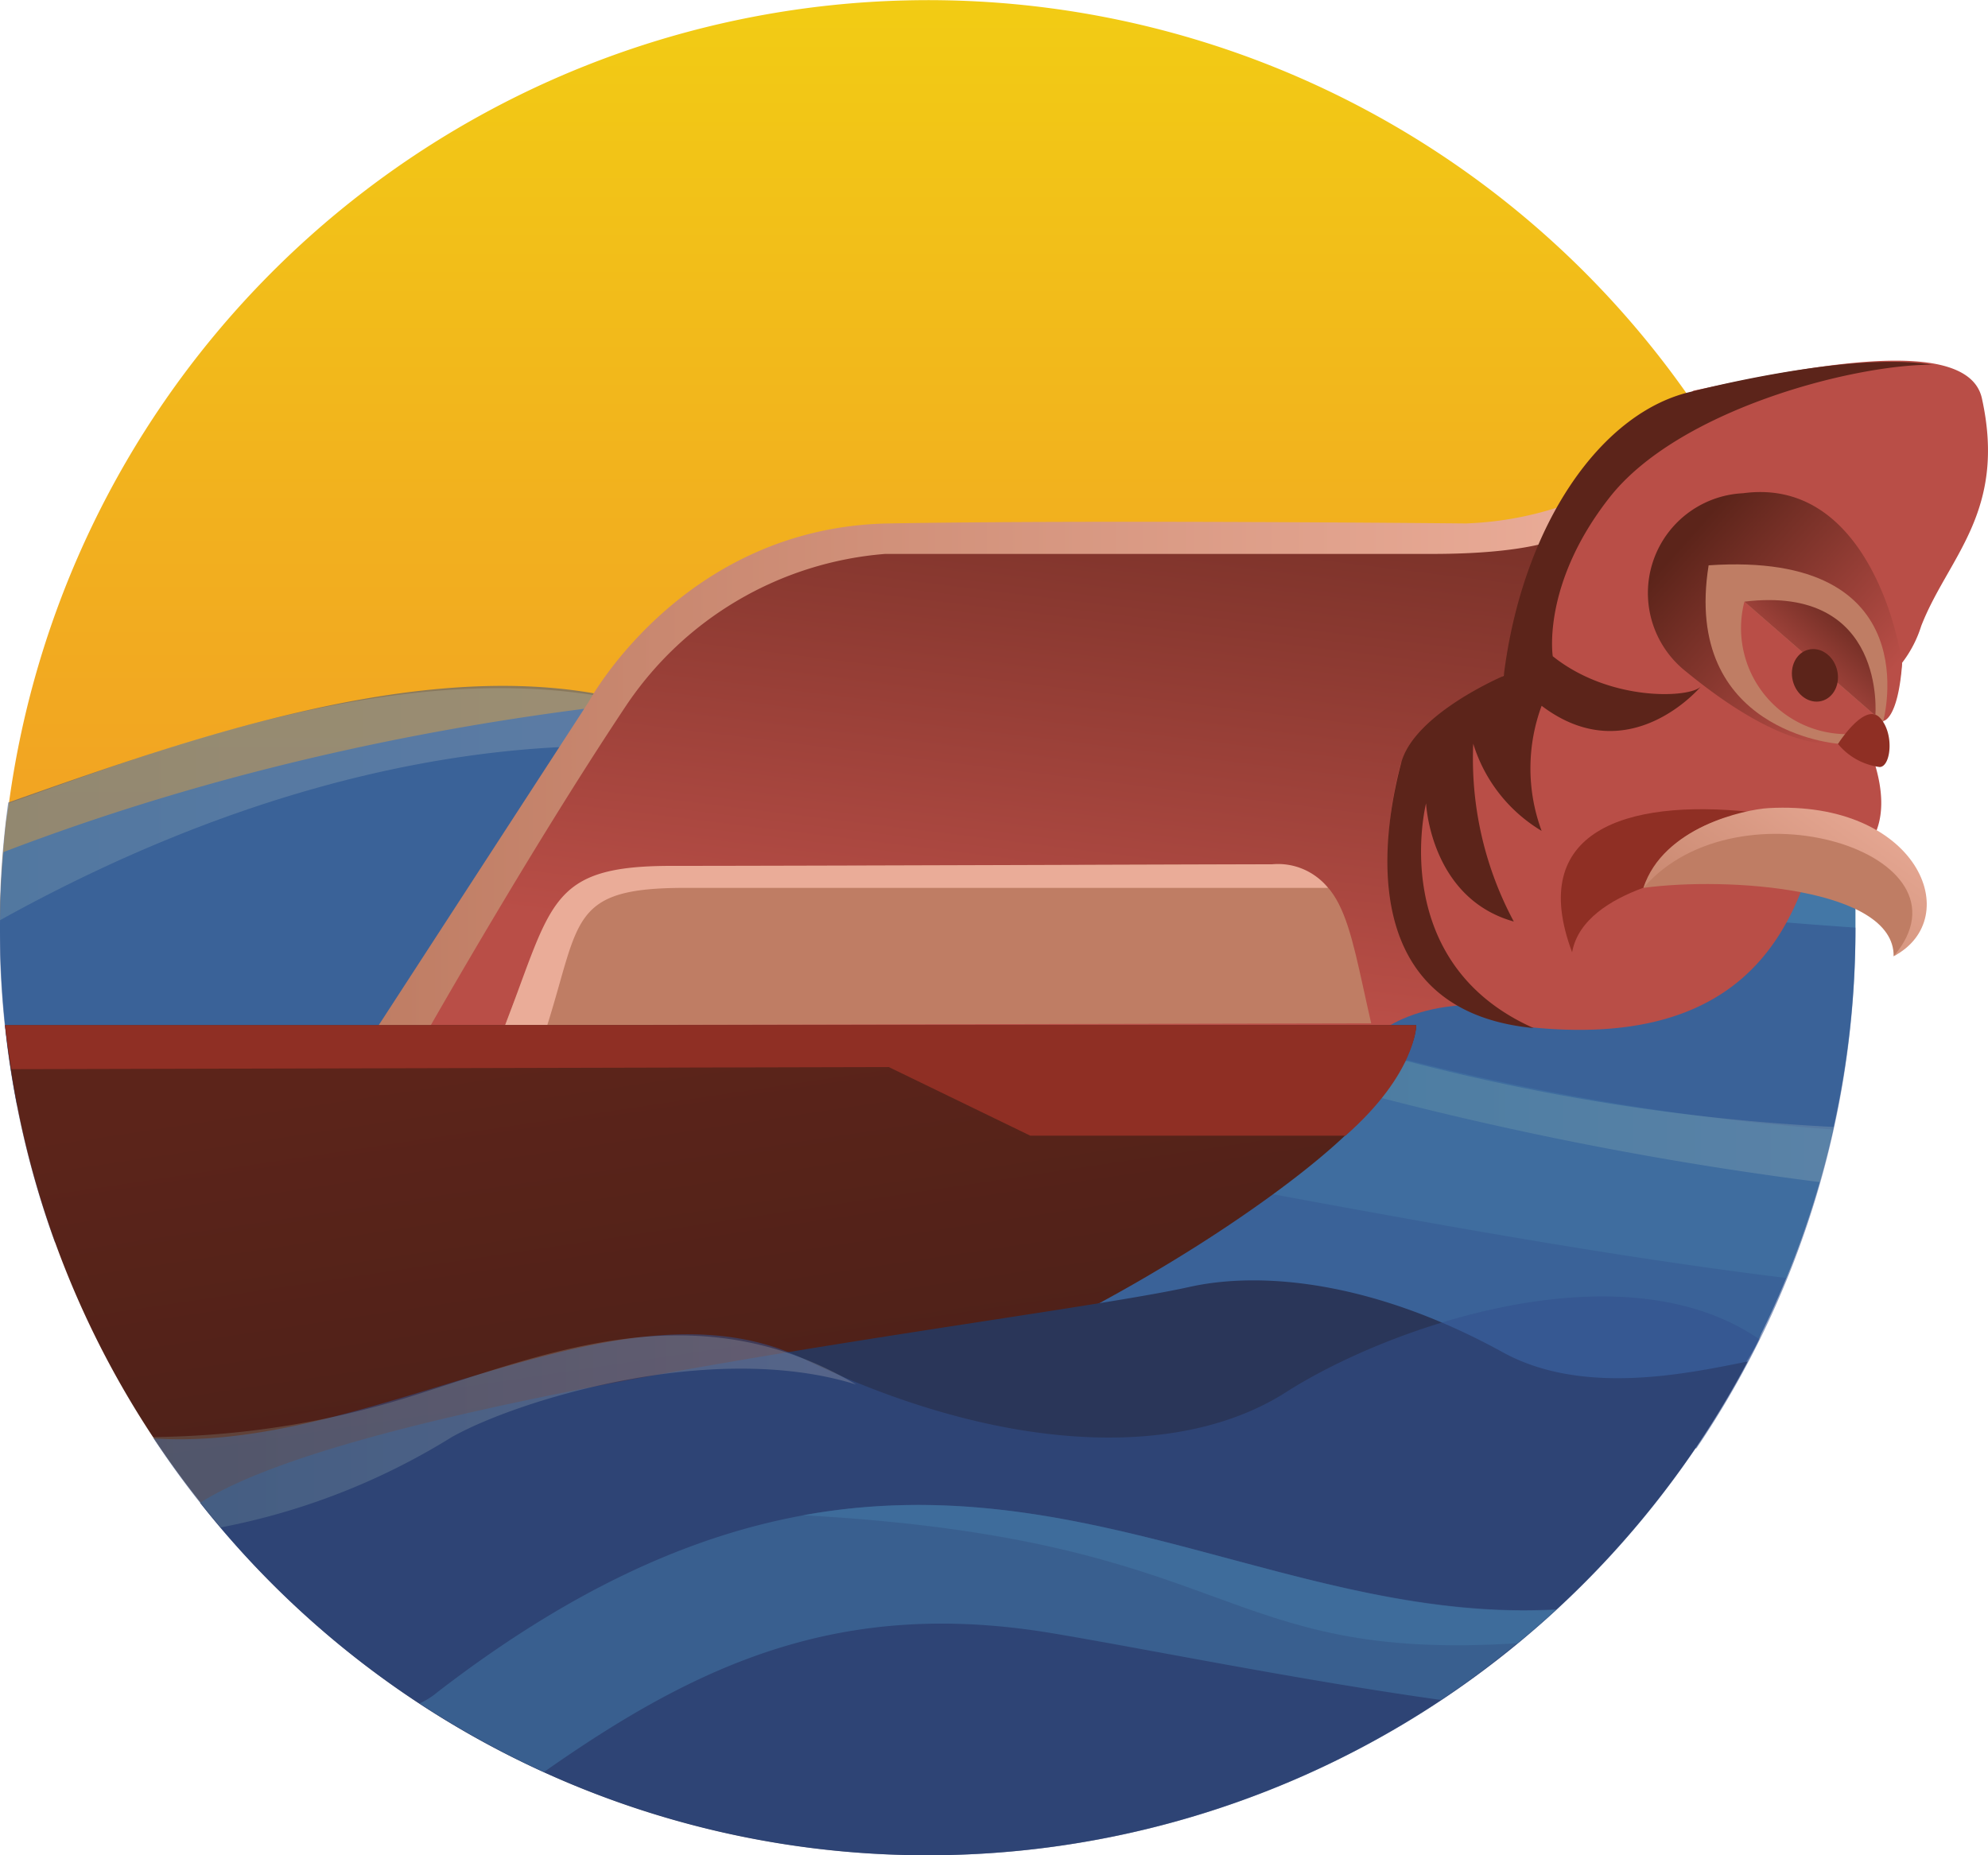
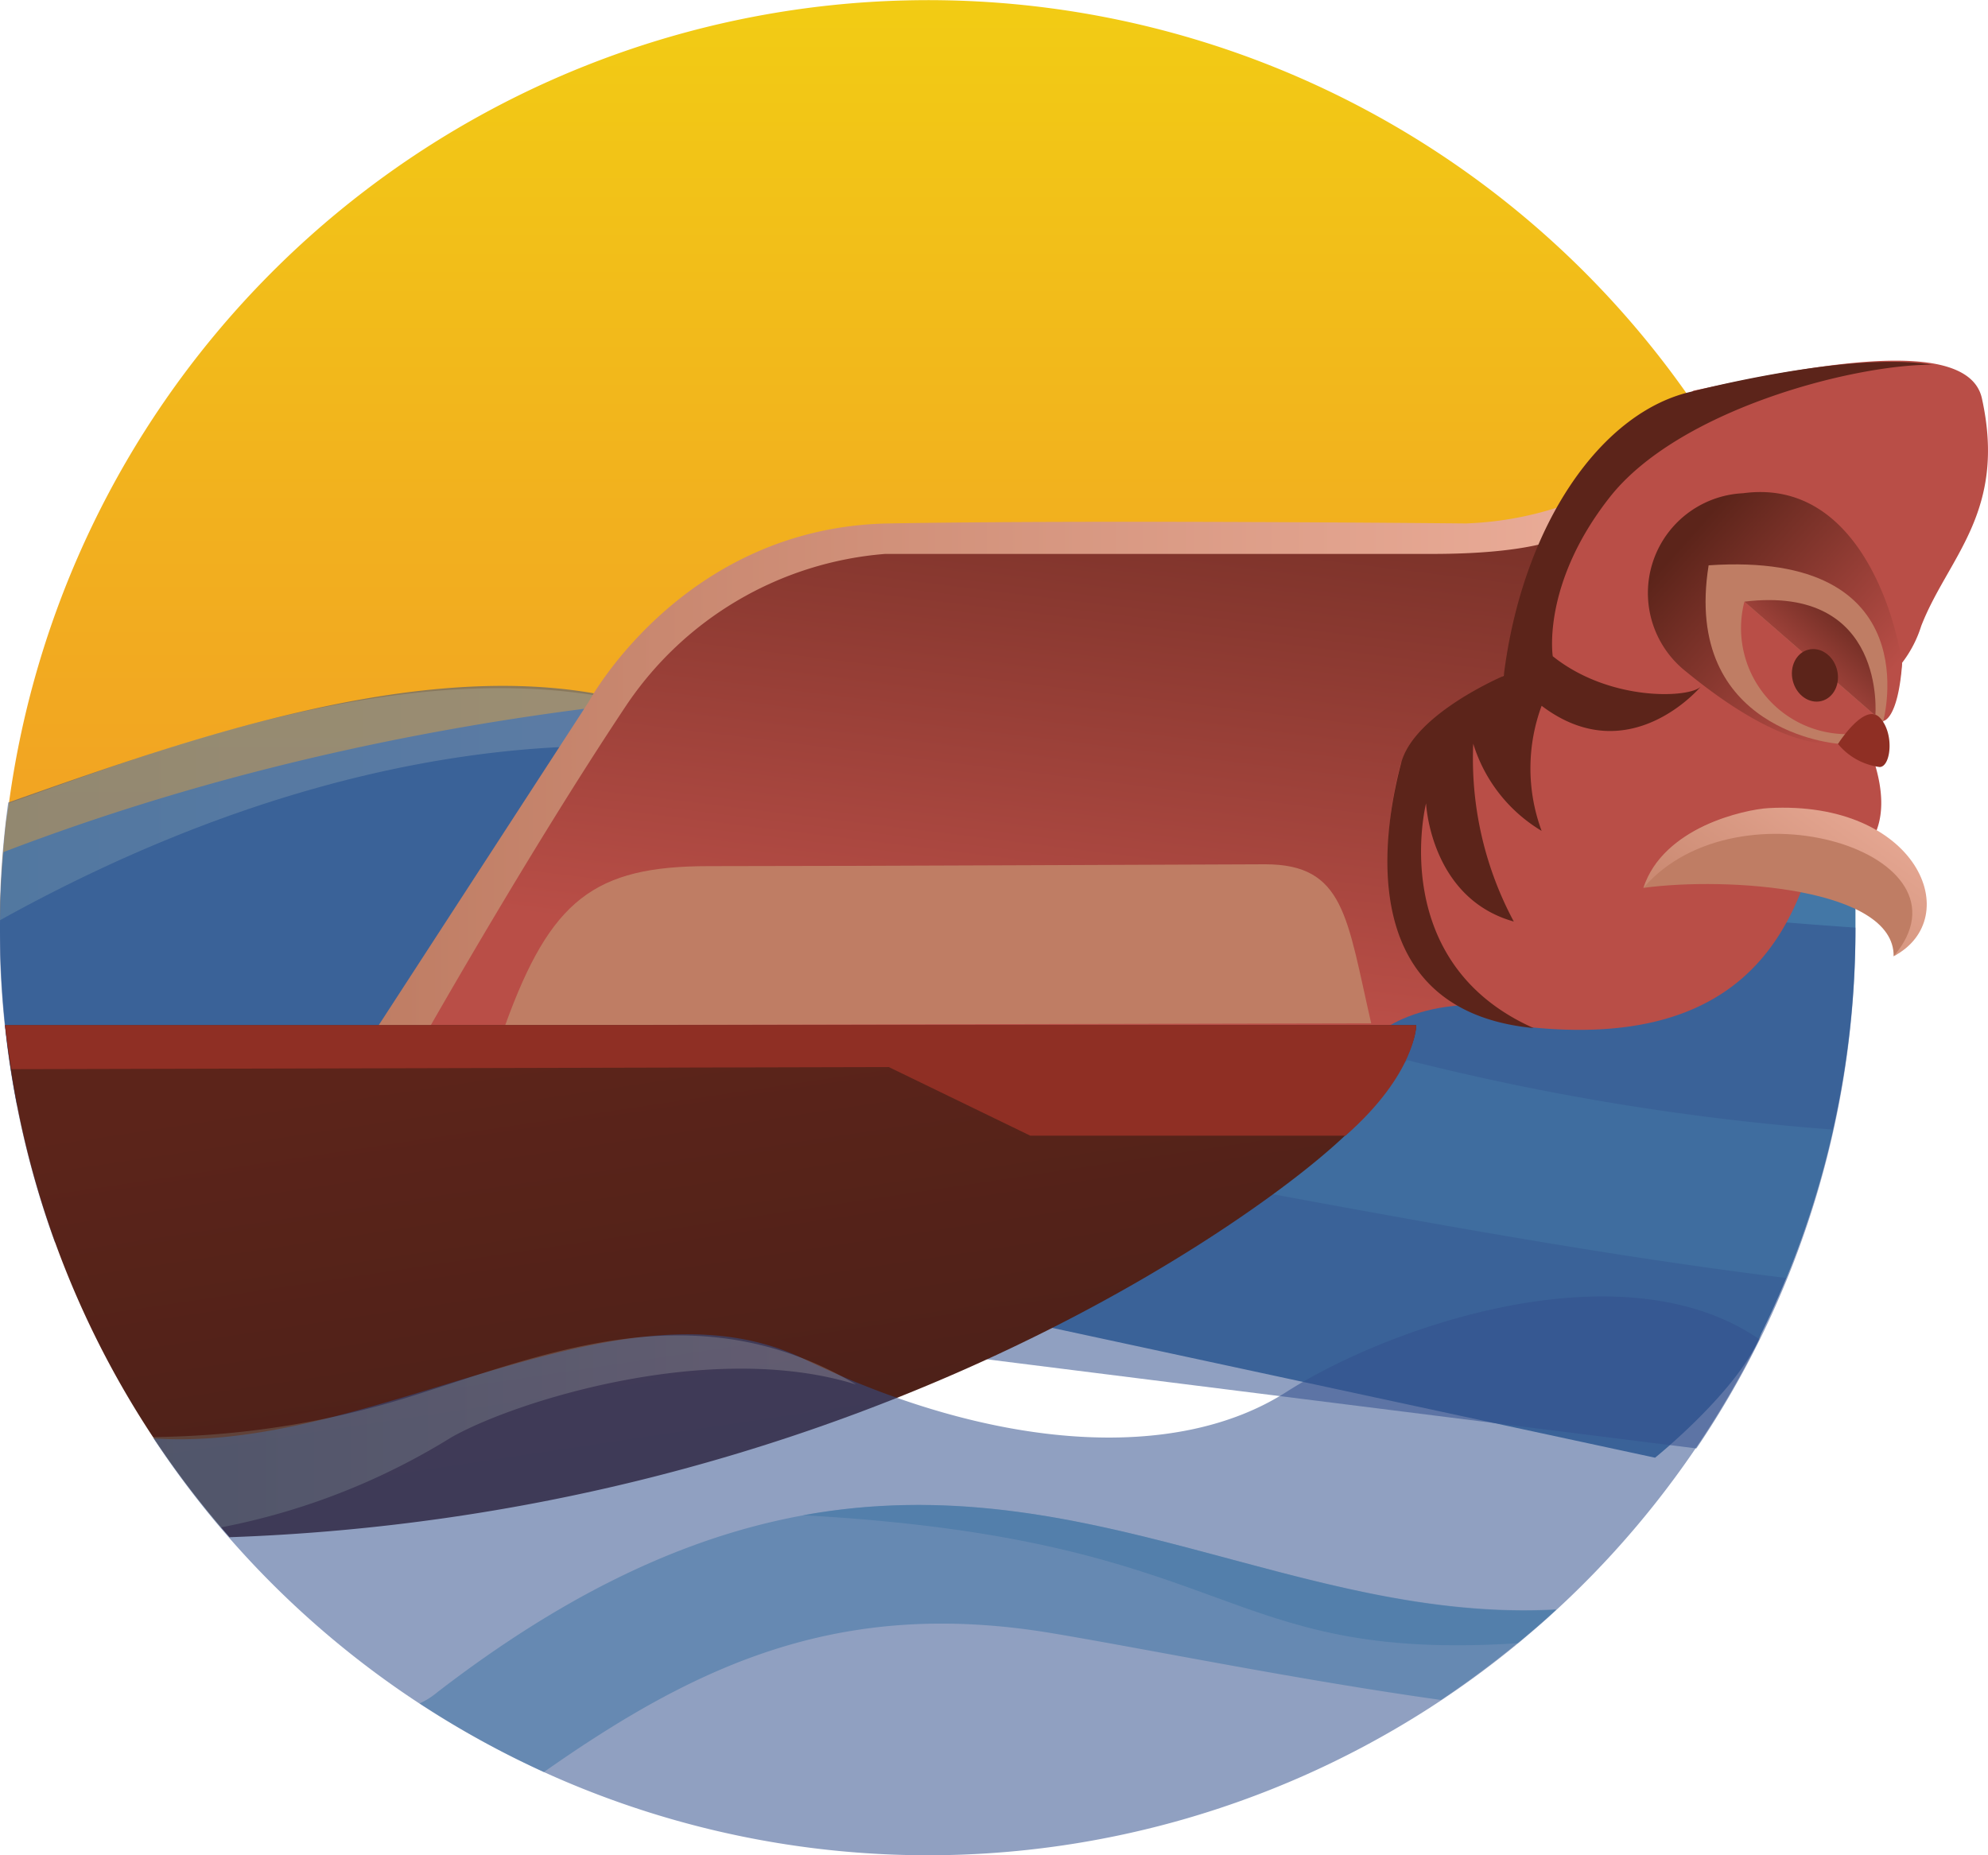
<svg xmlns="http://www.w3.org/2000/svg" xmlns:xlink="http://www.w3.org/1999/xlink" width="75" height="70" viewBox="0 0 75 70">
  <defs>
    <linearGradient id="a" x1="32.86" y1="57.97" x2="32.86" gradientUnits="userSpaceOnUse">
      <stop offset="0" stop-color="#f1892c" />
      <stop offset="0.24" stop-color="#f19428" />
      <stop offset="0.67" stop-color="#f2b11e" />
      <stop offset="1" stop-color="#f2cc14" />
    </linearGradient>
    <linearGradient id="b" x1="66.37" y1="42.62" x2="66.37" y2="0.25" gradientUnits="userSpaceOnUse">
      <stop offset="0" stop-color="#f1892c" />
      <stop offset="1" stop-color="#f2cc14" />
    </linearGradient>
    <linearGradient id="c" x1="52.09" y1="42.26" x2="80.17" y2="42.26" gradientUnits="userSpaceOnUse">
      <stop offset="0" stop-color="#88bfb0" />
      <stop offset="1" stop-color="#f4e8d7" />
    </linearGradient>
    <linearGradient id="d" x1="-19.72" y1="30.34" x2="29.46" y2="30.34" xlink:href="#c" />
    <linearGradient id="e" x1="35.97" y1="36.48" x2="39.37" y2="8.82" gradientUnits="userSpaceOnUse">
      <stop offset="0" stop-color="#b94e47" />
      <stop offset="1" stop-color="#5c241a" />
    </linearGradient>
    <linearGradient id="f" x1="14.21" y1="29.06" x2="60.24" y2="29.06" gradientUnits="userSpaceOnUse">
      <stop offset="0" stop-color="#bf7d64" />
      <stop offset="1" stop-color="#eaac98" />
    </linearGradient>
    <linearGradient id="g" x1="70.57" y1="26.21" x2="63.78" y2="20.16" xlink:href="#e" />
    <linearGradient id="h" x1="67.28" y1="25.92" x2="70.26" y2="22.61" xlink:href="#e" />
    <linearGradient id="i" x1="31.05" y1="67.06" x2="26.84" y2="38.96" gradientUnits="userSpaceOnUse">
      <stop offset="0" stop-color="#401e17" />
      <stop offset="1" stop-color="#5c241a" />
    </linearGradient>
    <linearGradient id="j" x1="64.42" y1="38.2" x2="70.66" y2="29.36" xlink:href="#f" />
    <linearGradient id="k" x1="1.39" y1="54.01" x2="32.3" y2="54.01" xlink:href="#c" />
  </defs>
  <path d="M65.71,18.18A35,35,0,0,0,.34,30.28L.23,31A36.89,36.89,0,0,0,0,34.72C17.52,25,29.46,28.93,29.46,28.93,28.6,28.35,65.71,18.18,65.71,18.18Z" fill="url(#a)" />
  <path d="M66.37,50.53c0-.06,0-.13.08-.19a1.09,1.09,0,0,1-.17.13Z" fill="url(#b)" />
  <path d="M.13,32.15C.05,33.09,0,34,0,35a35.13,35.13,0,0,0,.64,6.69L62.44,55s3.2-2.58,4-4.67A34.73,34.73,0,0,0,70,35c0-.71,0-1.77,0-1.77C64.82,27.27,30.17,20.64.13,32.15Z" fill="#4377a6" />
  <path d="M26.31,27.39c-7.51-3.63-18,.06-26,2.89A34.74,34.74,0,0,0,2.07,46.87L64,54.65A34.9,34.9,0,0,0,70,35S37.69,32.88,26.31,27.39Z" fill="#32508d" opacity="0.54" />
  <path d="M47.7,45c5.86,1.08,13,2.4,19.69,3.22a34.38,34.38,0,0,0,1.76-5.6A94.47,94.47,0,0,1,53.1,40Z" fill="#4377a6" opacity="0.54" />
-   <path d="M52.09,41.42A133.19,133.19,0,0,0,68.65,44.6c.2-.68.37-1.38.52-2.08a80,80,0,0,1-16.53-2.6Z" opacity="0.2" fill="url(#c)" />
  <path d="M29.46,28.93c-9.27-6.28-22.4-1-29.14,1.38A35.48,35.48,0,0,0,0,34.72C17.52,25,29.46,28.93,29.46,28.93Z" opacity="0.2" fill="url(#d)" />
  <circle cx="35" cy="35" r="35" fill="none" />
  <path d="M14.21,38.8,26.64,22.27c5.51-3.2,32.82-2.14,32.82-2.14l-3,17.81c-3.86-.29-5.15,1.71-5.15,1.71Z" fill="url(#e)" />
  <path d="M15.78,39.51s4.11-7.29,7.83-12.87a13,13,0,0,1,9.78-5.74H54c7.39,0,6.15-2.29,6.15-2.29a12.78,12.78,0,0,1-4.86,1.14s-14-.14-21.77,0-11.31,6.73-11.31,6.73l-8,12.32Z" fill="url(#f)" />
  <path d="M72.48,23.62c1-2.58,3.24-4.29,2.29-8.59-.57-2.58-7.45-1-10.88-.29,0,0-4,2.64-7.16,10.74l-3.87,3.29c-.43,1.44-2.15,9.31,5,10s9.31-2.87,10.31-5.73c0,0,3.74-.17,2.58-4.15l.29-1.72c.57-.14.71-2.15.71-2.15A4.47,4.47,0,0,0,72.48,23.62Z" fill="#b94e47" />
  <path d="M71.76,25.05c-.31-2.17-1.86-7-6-6.44a3.77,3.77,0,0,0-2.15,6.73c5.82,4.77,7.45,1.86,7.45,1.86S71.6,27.15,71.76,25.05Z" fill="url(#g)" />
  <path d="M71.05,27.2s1.76-6.44-6.59-5.87c-1,6.28,4.87,6.73,4.87,6.73C70.76,27.77,71.05,27.2,71.05,27.2Z" fill="#bf7d64" />
-   <path d="M66,30.63c-4.66-.48-8.41.72-6.69,5.3.44-2.47,5-3,5-3Z" fill="#8f2f24" />
  <path d="M62,33.5c.85-2.15,3.38-3.16,5.87-2.87,3.57.43,6.44,3.44,3.57,5.45C71.47,33.5,65.18,33.07,62,33.5Z" fill="#bf7d64" />
  <path d="M53.8,30.31s.16,3.58,3.31,4.46a13,13,0,0,1-1.53-6.71,5.83,5.83,0,0,0,2.58,3.29,6.8,6.8,0,0,1,0-4.72c3.3,2.5,6-.72,6-.72-.43.43-3.43.57-5.58-1.15,0,0-.43-2.72,2.15-6s9.11-5,12.16-5c-3.17-.52-9,1-9,1-3.44.72-6.45,5-7.16,10.74,0,0-3.38,1.43-3.87,3.29s-2.15,9.31,5,10C52.28,36.31,53.8,30.31,53.8,30.31Z" fill="#5c241a" />
  <path d="M70.75,27l-4.94-4.3a4,4,0,0,0,3.81,5Z" fill="#b94e47" />
  <path d="M69.34,28.07s1-1.58,1.57-1,.43,1.87,0,1.87A2.45,2.45,0,0,1,69.34,28.07Z" fill="#8f2f24" />
  <path d="M70.75,27s.44-4.95-4.94-4.3" fill="url(#h)" />
  <ellipse cx="68.47" cy="25.48" rx="0.86" ry="1" transform="translate(-4.19 17.88) rotate(-14.44)" fill="#5c241a" />
  <path d="M19.06,38.68c1.71-4.73,3.36-6,7.67-6,6,0,19.52-.07,21-.07,3,0,3.08,2,4,6Z" fill="#bf7d64" />
  <path d="M53.43,38.68H.19A34.84,34.84,0,0,0,8.66,58c22.61-.8,37.55-11.26,41.26-14.42C53.47,40.59,53.43,38.68,53.43,38.68Z" fill="url(#i)" />
-   <path d="M50.1,33.5H25.84c-4.33,0-3.94,1.19-5.19,5.17H19.06c1.78-4.62,1.67-6,6.27-6s21.09-.06,22.66-.06A2.42,2.42,0,0,1,50.1,33.5Z" fill="#eaac98" />
  <path d="M62,33.5c3.57-4.15,12.74-1.29,9.44,2.58,2.73-1.44.91-5.9-4.72-5.59C65.83,30.54,62.74,31.21,62,33.5Z" fill="url(#j)" />
  <path d="M38.87,42.85s11.83,0,11.89,0c2.67-2.35,2.67-4.17,2.67-4.17H.19c.06.56.16,1.11.24,1.66l33.1-.08Z" fill="#8f2f24" />
-   <path d="M35,70A35,35,0,0,0,65.93,51.37c-2.29.46-6.23,1.31-9.24-.35-4.93-2.71-9.16-3.06-11.83-2.46C39.27,49.8,14,52.61,7.55,56.7A34.92,34.92,0,0,0,35,70Z" fill="#2a3659" />
  <path d="M35,70A35,35,0,0,0,66.37,50.53C61.24,47,52.5,50,48.56,52.5c-4.19,2.71-11.1,2.22-18.24-1.23-7-3.37-16.3,3.58-24.53,3A35,35,0,0,0,35,70Z" fill="#32508d" opacity="0.54" />
  <path d="M16.51,63.84a2.92,2.92,0,0,1-.68.43,35.62,35.62,0,0,0,4.69,2.59c5.93-4.17,11.29-6.55,19.16-5.24,3.59.6,9.26,1.76,14.68,2.52a36,36,0,0,0,4.35-3.42C45.31,61.46,35,49.59,16.51,63.84Z" fill="#4377a6" opacity="0.54" />
  <path d="M57.26,62c.49-.41,1-.83,1.45-1.26C49,61.25,41,55.22,30.29,57.17,46.79,58.08,45.82,62.73,57.26,62Z" fill="#4377a6" opacity="0.54" />
  <path d="M32.3,52.24c-6.17-3.68-12.09-1-17,.51a33.6,33.6,0,0,1-9.53,1.47,35.68,35.68,0,0,0,2.56,3.41,25.69,25.69,0,0,0,8.7-3.4C19.46,52.85,26.86,50.54,32.3,52.24Z" opacity="0.2" fill="url(#k)" />
</svg>